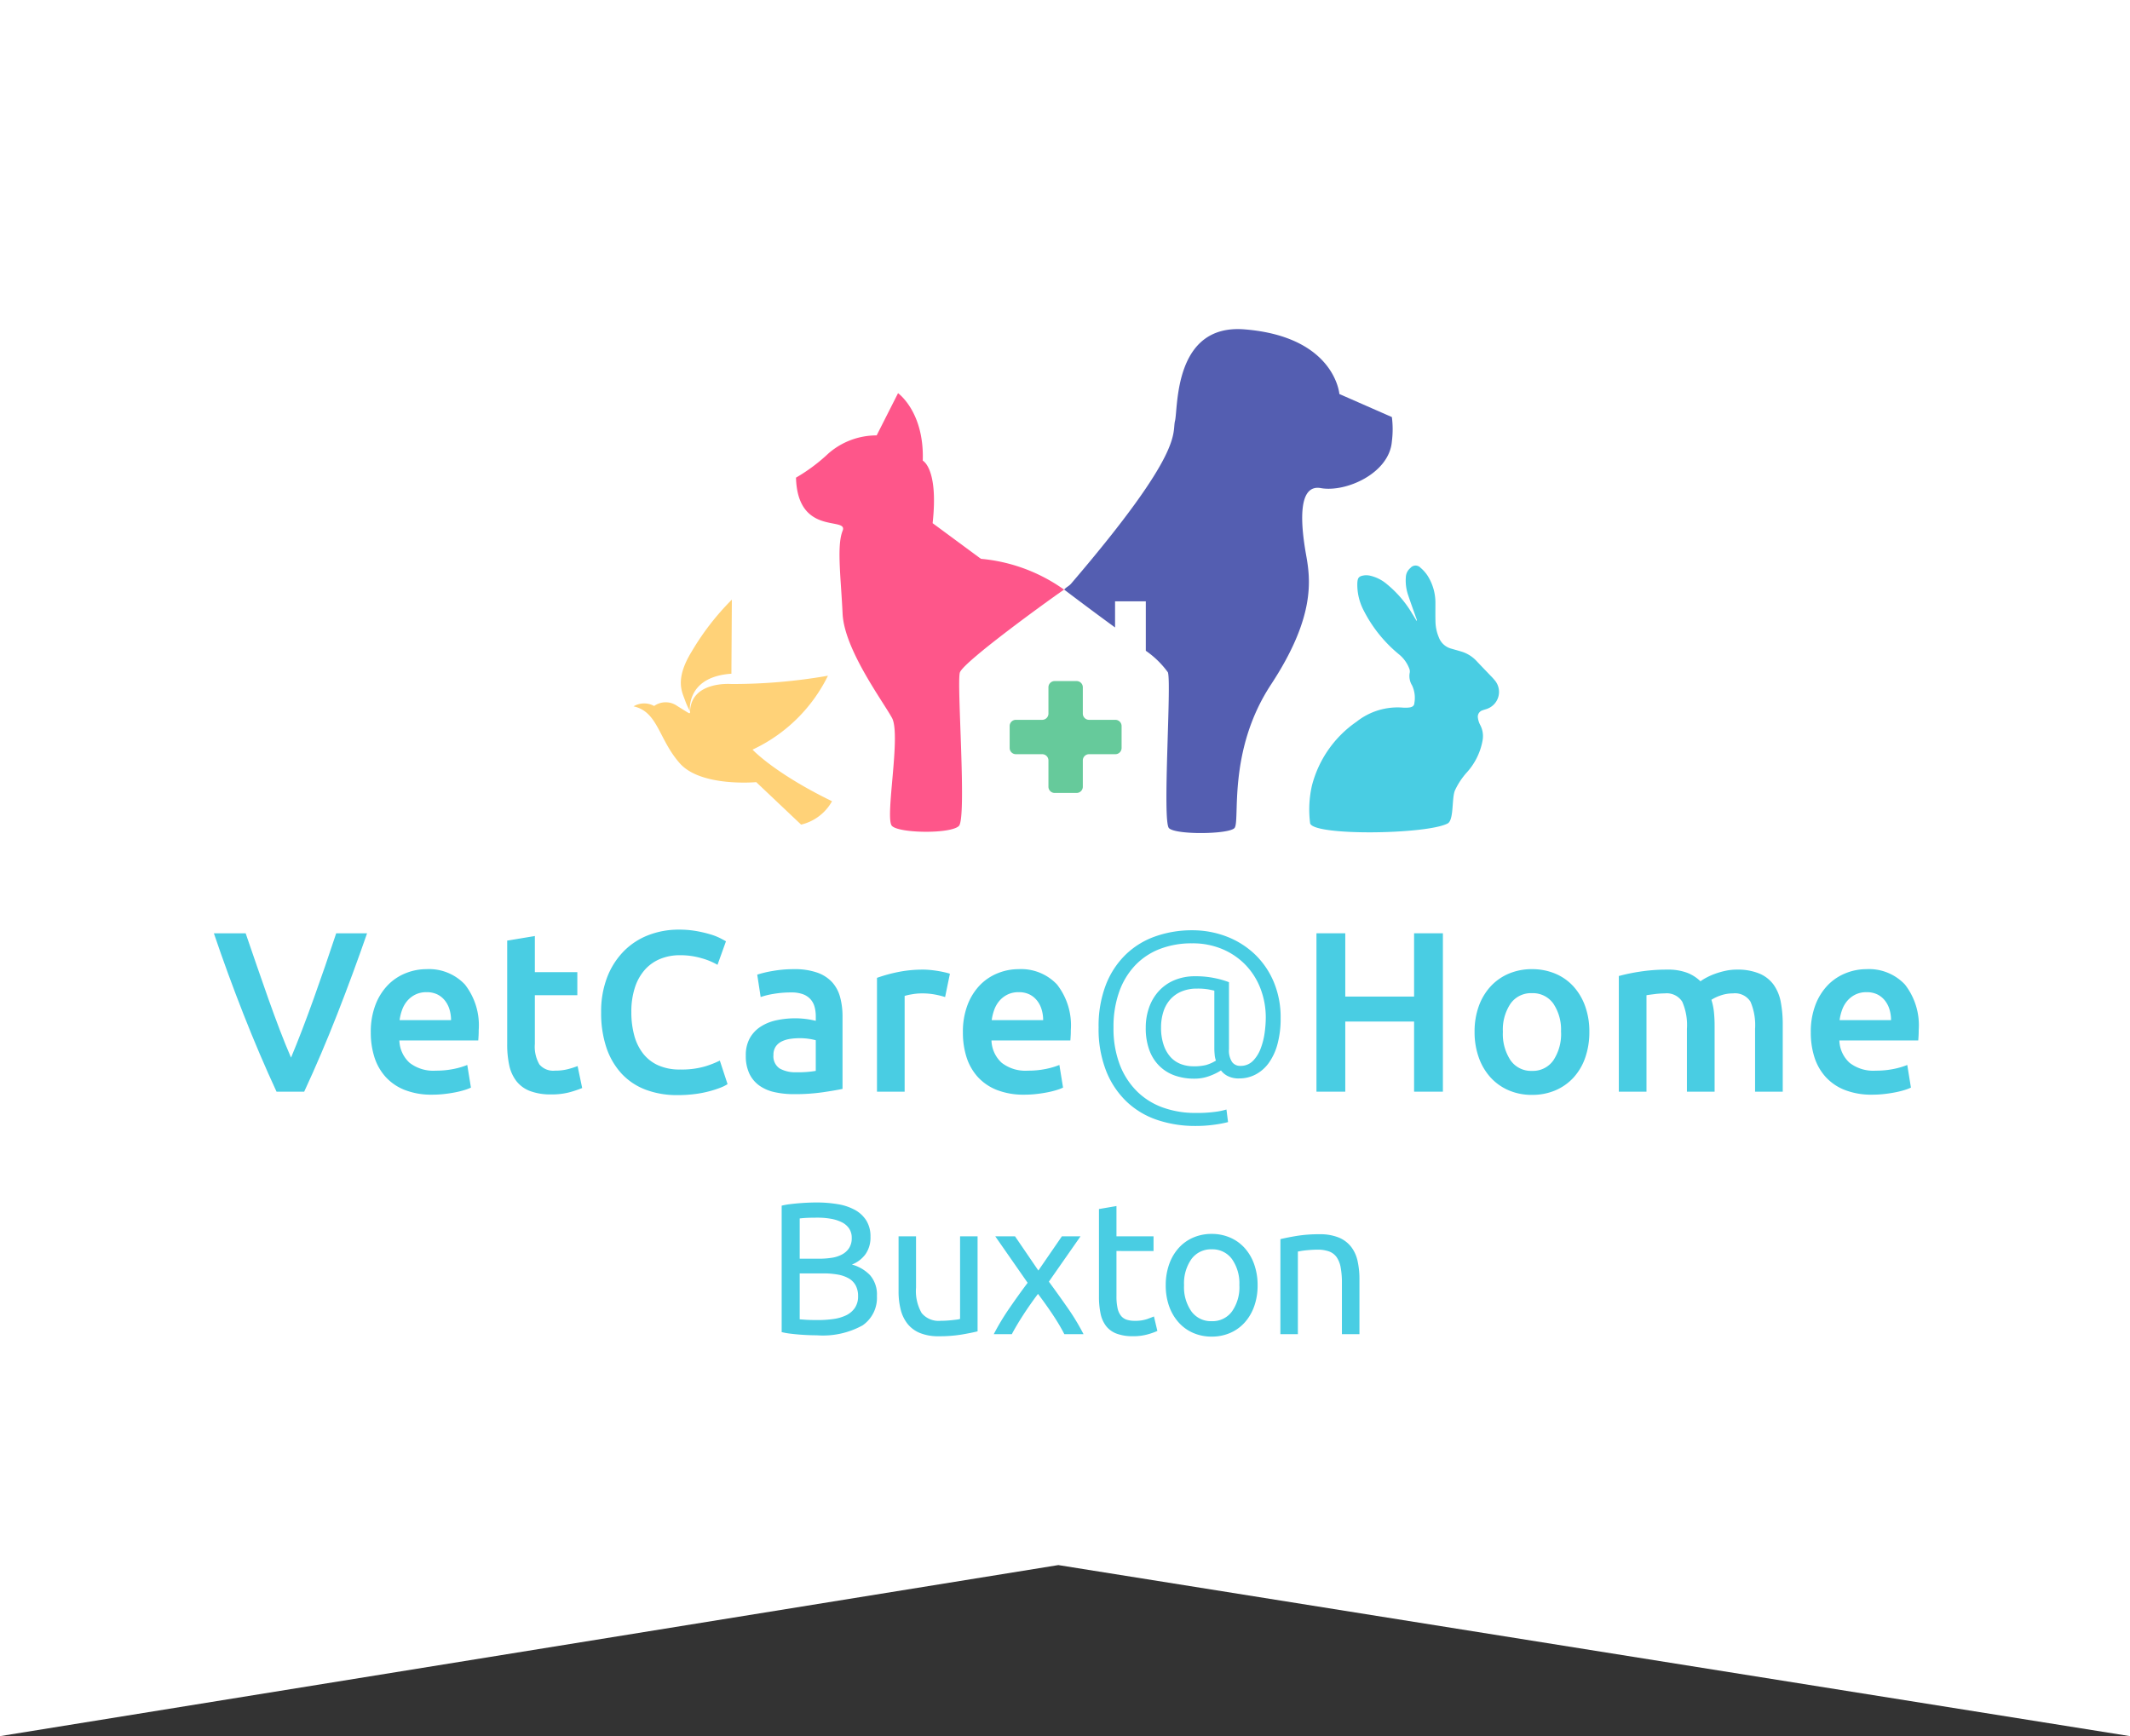
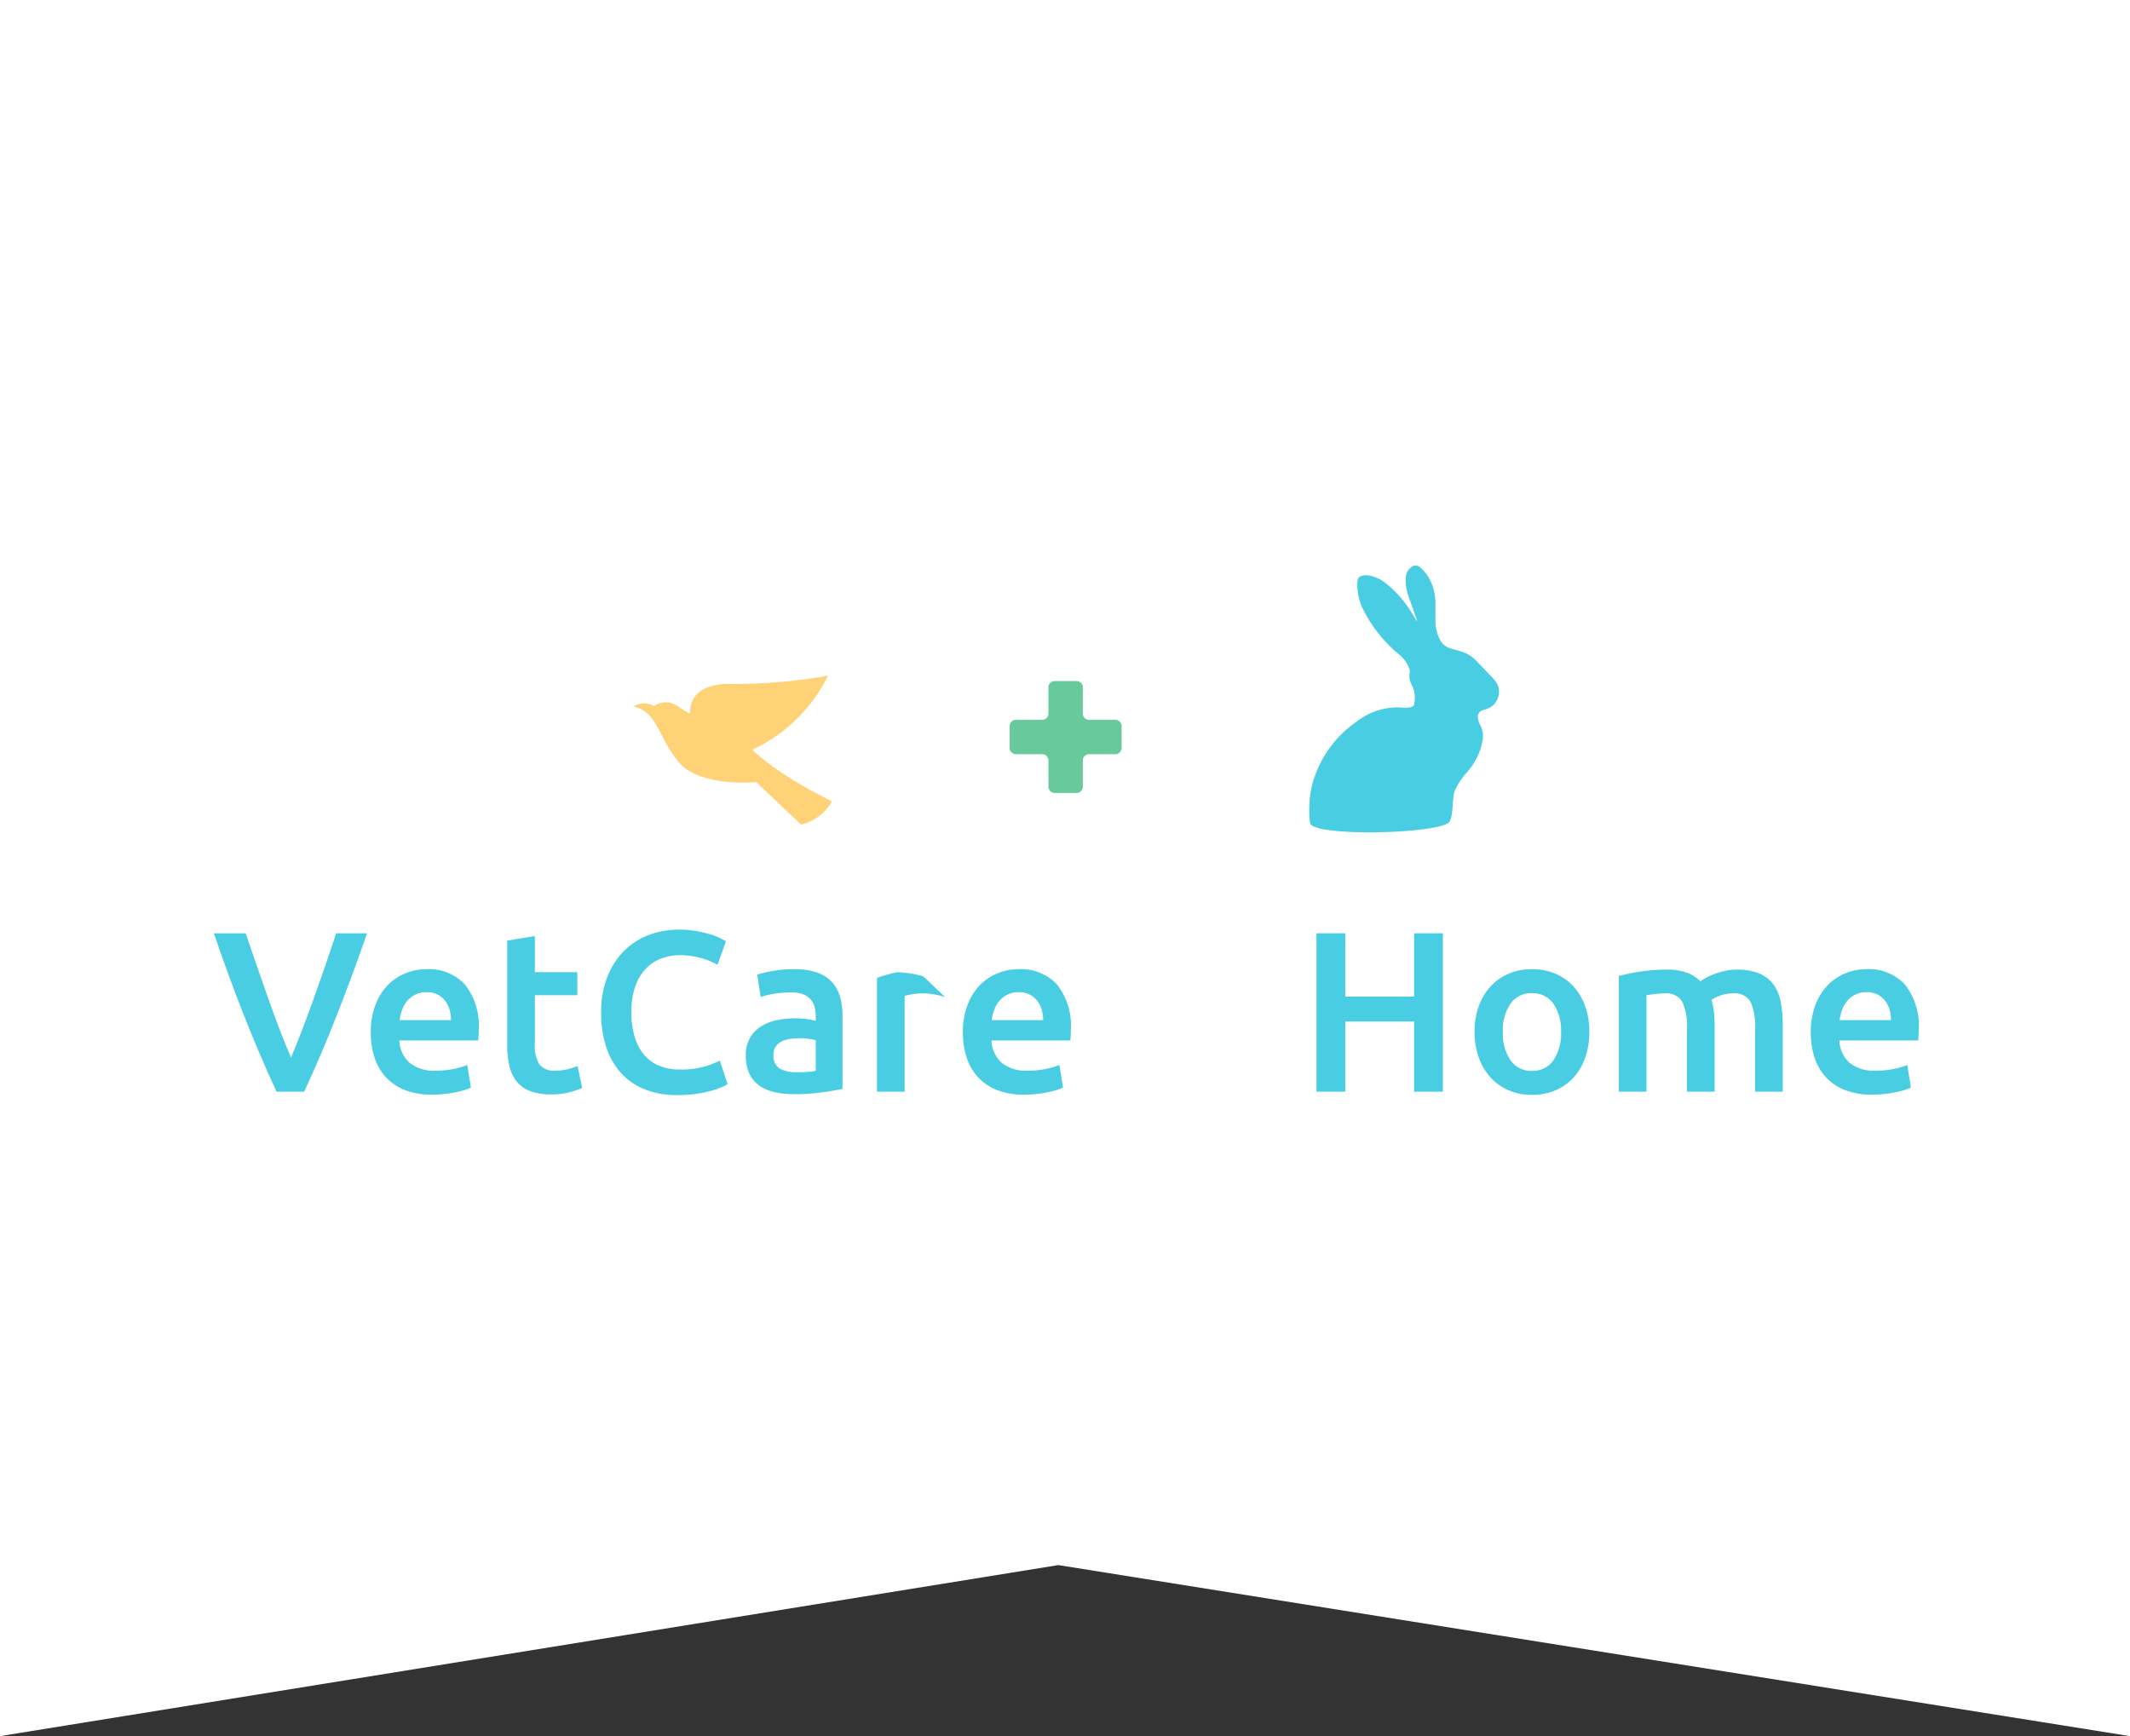
<svg xmlns="http://www.w3.org/2000/svg" width="249" height="203" viewBox="0 0 249 203">
  <rect x="0" y="0" width="249" height="203" fill="#333333" stroke="none" />
  <g id="Group_292" data-name="Group 292" transform="translate(-836 -10)">
    <path id="Path_44" data-name="Path 44" d="M0-10H249V193L123.719,173,0,193Z" transform="translate(836 20)" fill="#fff" />
    <g id="Group_255" data-name="Group 255" transform="translate(0.486)">
      <g id="Group_28" data-name="Group 28" transform="translate(860.514 48.479)">
        <g id="Group_9" data-name="Group 9" transform="translate(93.031 41.155)">
          <path id="Path_25" data-name="Path 25" d="M0,1.454A.728.728,0,0,1,.726.727H3.8A.73.73,0,0,0,4.533,0V-3.078a.729.729,0,0,1,.728-.728H7.825a.73.73,0,0,1,.728.728V0a.73.73,0,0,0,.726.728h3.08a.728.728,0,0,1,.726.727V4.019a.729.729,0,0,1-.726.727H9.279a.728.728,0,0,0-.726.727V8.55a.729.729,0,0,1-.728.727H5.261a.728.728,0,0,1-.728-.727V5.473A.729.729,0,0,0,3.8,4.746H.726A.728.728,0,0,1,0,4.019Z" transform="translate(0 3.806)" fill="#66ca9b" />
        </g>
        <g id="Group_10" data-name="Group 10" transform="translate(99.401)">
-           <path id="Path_26" data-name="Path 26" d="M.23,8.221C13.554-7.344,11.981-9.292,12.357-10.788s-.187-11.378,8.136-10.7c10.565.857,11.079,7.558,11.079,7.558l6.137,2.695a11.129,11.129,0,0,1,0,2.843c-.3,3.749-5.39,5.988-8.308,5.464s-2.233,4.939-1.71,7.858,1.048,7.258-4.117,15.117S20.023,36.105,19.3,36.832s-6.845.8-7.648,0,.323-17.054-.129-18.225a10.64,10.64,0,0,0-2.579-2.515V10.31H5.349v3.056C2.34,11.178-.6,8.938-.6,8.938c.271-.318.549-.386.832-.717" transform="translate(0.602 21.522)" fill="#545eb1" />
-         </g>
+           </g>
        <g id="Group_11" data-name="Group 11" transform="translate(68.053 7.493)">
-           <path id="Path_27" data-name="Path 27" d="M0,2.73A20.489,20.489,0,0,0,3.785-.092,8.545,8.545,0,0,1,9.429-2.209l2.5-4.938S15.01-4.968,14.819.743c0,0,1.859.9,1.153,7.311l5.647,4.168A19.777,19.777,0,0,1,31,15.589c.115.075.228.152.343.232l-.3.206c-1.821,1.262-11.329,8.148-11.877,9.461-.416,1,.822,17.026-.123,17.97s-6.953.869-7.822,0,1.09-10.647,0-12.635-5.58-8.017-5.774-12.188c-.184-3.975-.658-7.6-.088-9.432.026-.087.055-.173.088-.253C6.158,7.219.192,9.656,0,2.73" transform="translate(0 7.147)" fill="#fe568a" />
-         </g>
+           </g>
        <g id="Group_12" data-name="Group 12" transform="translate(128.043 27.65)">
          <path id="Path_28" data-name="Path 28" d="M5.752,4.629c-.173.065-.355.105-.527.174a.779.779,0,0,0-.561.858,2.524,2.524,0,0,0,.267.853,2.768,2.768,0,0,1,.292,1.759,7.56,7.56,0,0,1-1.895,3.846A8.517,8.517,0,0,0,2,14.138c-.419.887-.105,3.492-.871,3.9-2.42,1.281-15.561,1.479-16.072,0a12.605,12.605,0,0,1,.21-4.436A13,13,0,0,1-9.512,6.135a7.72,7.72,0,0,1,5.39-1.643,3.764,3.764,0,0,0,.759-.014c.359-.037.591-.206.6-.509A3.425,3.425,0,0,0-3.026,1.9,2.082,2.082,0,0,1-3.3.392a.857.857,0,0,0-.047-.437A3.968,3.968,0,0,0-4.491-1.68,16.021,16.021,0,0,1-8.666-6.831a6.5,6.5,0,0,1-.763-3.21c.028-.647.167-.836.807-.93a2.025,2.025,0,0,1,.651.029,4.619,4.619,0,0,1,2.012,1.01A13,13,0,0,1-3.012-6.491c.182.286.354.579.531.868a.4.4,0,0,0-.029-.252c-.33-.937-.672-1.868-.987-2.811a5.242,5.242,0,0,1-.258-2.094,1.454,1.454,0,0,1,.531-1.053.782.782,0,0,1,1.179-.033,4.31,4.31,0,0,1,.833.938A5.91,5.91,0,0,1-.3-7.663c0,.724-.012,1.45.01,2.174A5.009,5.009,0,0,0,.1-3.721a2.132,2.132,0,0,0,1.392,1.3c.388.117.779.217,1.165.337a3.994,3.994,0,0,1,1.8,1.072C5.01-.421,5.575.158,6.132.745a7.618,7.618,0,0,1,.574.638,2.1,2.1,0,0,1-.954,3.245" transform="translate(15.059 12.118)" fill="#49cde3" />
        </g>
        <g id="Group_13" data-name="Group 13" transform="translate(54.59 31.634)">
-           <path id="Path_29" data-name="Path 29" d="M.292,3.612c-.086-.22-.337-.645-.575-1.323C-.61,1.361-1.5-.124.505-3.388A30.415,30.415,0,0,1,5.2-9.456L5.147-.794C.3-.459.238,2.838.292,3.612" transform="translate(0.765 9.456)" fill="#ffd278" />
-         </g>
+           </g>
        <g id="Group_14" data-name="Group 14" transform="translate(49.061 40.532)">
          <path id="Path_30" data-name="Path 30" d="M.666.978a2.317,2.317,0,0,1,2.7,0c1.549.963,1.393.894,1.488.793.015-.015.015-.047.007-.086C4.938-1.985,9.69-1.591,9.69-1.591A64.948,64.948,0,0,0,20.984-2.56a18.554,18.554,0,0,1-8.817,8.64s2.528,2.74,9.292,6.034a5.6,5.6,0,0,1-3.614,2.734L12.6,9.882s-6.463.6-8.943-2.211-2.541-6.03-5.4-6.651A2.427,2.427,0,0,1,.666.978" transform="translate(1.744 2.56)" fill="#ffd278" />
        </g>
        <g id="Group_15" data-name="Group 15" transform="translate(0 70.646)">
          <path id="Path_31" data-name="Path 31" d="M2.025,5.119Q.019.789-1.839-3.941T-5.3-13.4h3.716q.643,1.87,1.313,3.821T1.068-5.744Q1.735-3.862,2.407-2.1T3.72,1.136q.616-1.468,1.287-3.22T6.359-5.732q.682-1.9,1.353-3.849T9-13.4h3.61Q10.971-8.671,9.12-3.941T5.258,5.119Z" transform="translate(5.302 13.402)" fill="#49cde3" />
        </g>
        <g id="Group_16" data-name="Group 16" transform="translate(18.346 74.842)">
          <path id="Path_32" data-name="Path 32" d="M0,2.046A8.787,8.787,0,0,1,.547-1.188,6.823,6.823,0,0,1,2-3.5,6.013,6.013,0,0,1,4.089-4.889a6.441,6.441,0,0,1,2.4-.468A5.757,5.757,0,0,1,11-3.566,7.749,7.749,0,0,1,12.615,1.78c0,.178,0,.379-.014.6s-.022.423-.039.6H3.34A3.688,3.688,0,0,0,4.53,5.587a4.515,4.515,0,0,0,3.06.923A10.072,10.072,0,0,0,9.742,6.3a8.837,8.837,0,0,0,1.537-.455l.428,2.646a5.323,5.323,0,0,1-.735.281,10.408,10.408,0,0,1-1.07.267c-.4.08-.833.148-1.3.2a12.248,12.248,0,0,1-1.417.08,8.575,8.575,0,0,1-3.206-.547A5.968,5.968,0,0,1,1.737,7.245a6.268,6.268,0,0,1-1.31-2.3A9.391,9.391,0,0,1,0,2.046M9.381.6a4.265,4.265,0,0,0-.187-1.27,3.073,3.073,0,0,0-.549-1.042,2.587,2.587,0,0,0-.882-.7,2.818,2.818,0,0,0-1.242-.254,2.9,2.9,0,0,0-1.31.281,2.98,2.98,0,0,0-.948.735A3.39,3.39,0,0,0,3.661-.6,5.606,5.606,0,0,0,3.368.6Z" transform="translate(0 5.357)" fill="#49cde3" />
        </g>
        <g id="Group_17" data-name="Group 17" transform="translate(34.291 70.966)">
          <path id="Path_33" data-name="Path 33" d="M0,.148,3.234-.387V3.836H8.2v2.7H3.234v5.692a4.134,4.134,0,0,0,.535,2.406,2.116,2.116,0,0,0,1.817.721,5.933,5.933,0,0,0,1.563-.187,10.162,10.162,0,0,0,1.082-.348l.535,2.566a12.289,12.289,0,0,1-1.469.495,8.04,8.04,0,0,1-2.139.253,6.751,6.751,0,0,1-2.5-.4A3.681,3.681,0,0,1,1.07,16.571,4.6,4.6,0,0,1,.24,14.728,11.464,11.464,0,0,1,0,12.255Z" transform="translate(0 0.387)" fill="#49cde3" />
        </g>
        <g id="Group_18" data-name="Group 18" transform="translate(45.274 70.218)">
          <path id="Path_34" data-name="Path 34" d="M2.467,5.348a10.318,10.318,0,0,1-3.742-.641A7.411,7.411,0,0,1-4.081,2.824,8.447,8.447,0,0,1-5.845-.21a12.684,12.684,0,0,1-.614-4.117,11.124,11.124,0,0,1,.708-4.116,8.909,8.909,0,0,1,1.938-3.033A8.124,8.124,0,0,1-.927-13.359,9.739,9.739,0,0,1,2.627-14a11.429,11.429,0,0,1,2.084.174,14.812,14.812,0,0,1,1.631.388,6.753,6.753,0,0,1,1.15.453q.454.24.641.348L7.144-9.885a7.867,7.867,0,0,0-1.83-.763,8.854,8.854,0,0,0-2.58-.361,6.017,6.017,0,0,0-2.244.415,4.878,4.878,0,0,0-1.8,1.242A5.8,5.8,0,0,0-2.5-7.266a9.05,9.05,0,0,0-.428,2.913,10.282,10.282,0,0,0,.334,2.7A5.963,5.963,0,0,0-1.568.471,4.665,4.665,0,0,0,.2,1.86a6.068,6.068,0,0,0,2.566.495,9.746,9.746,0,0,0,2.913-.361,11.582,11.582,0,0,0,1.737-.681L8.32,4.066a4.608,4.608,0,0,1-.868.427,12.392,12.392,0,0,1-1.3.415,12.8,12.8,0,0,1-1.685.321,15.732,15.732,0,0,1-2,.12" transform="translate(6.459 14.002)" fill="#49cde3" />
        </g>
        <g id="Group_19" data-name="Group 19" transform="translate(62.185 74.842)">
          <path id="Path_35" data-name="Path 35" d="M1.559,0a7.922,7.922,0,0,1,2.7.4A4.3,4.3,0,0,1,6.009,1.523a4.217,4.217,0,0,1,.936,1.751,8.585,8.585,0,0,1,.281,2.258V14q-.748.16-2.258.387a23,23,0,0,1-3.408.228,10.311,10.311,0,0,1-2.3-.24A4.843,4.843,0,0,1-2.517,13.6a3.654,3.654,0,0,1-1.15-1.39A4.821,4.821,0,0,1-4.081,10.1a4.074,4.074,0,0,1,.468-2.032A3.839,3.839,0,0,1-2.344,6.722,5.492,5.492,0,0,1-.485,5.973a10.5,10.5,0,0,1,2.2-.227,10.005,10.005,0,0,1,1.122.066A10.483,10.483,0,0,1,4.1,6.041V5.506a4.216,4.216,0,0,0-.133-1.07,2.23,2.23,0,0,0-.468-.9,2.213,2.213,0,0,0-.882-.6,3.828,3.828,0,0,0-1.376-.214A12.106,12.106,0,0,0-.82,2.887a9.03,9.03,0,0,0-1.524.373l-.4-2.619A12.79,12.79,0,0,1-.954.214,14.054,14.054,0,0,1,1.559,0m.267,12.054a12.08,12.08,0,0,0,2.272-.16V8.311a6.573,6.573,0,0,0-.775-.16A7.333,7.333,0,0,0,2.2,8.071a7.591,7.591,0,0,0-1.082.08,3.4,3.4,0,0,0-.989.294,1.819,1.819,0,0,0-.708.6,1.681,1.681,0,0,0-.268.976,1.712,1.712,0,0,0,.723,1.591,3.715,3.715,0,0,0,1.95.441" transform="translate(4.081)" fill="#49cde3" />
        </g>
        <g id="Group_20" data-name="Group 20" transform="translate(77.521 74.895)">
-           <path id="Path_36" data-name="Path 36" d="M2.2.887A10.451,10.451,0,0,0,1.092.606,8.142,8.142,0,0,0-.552.46,6.575,6.575,0,0,0-1.688.566a7.156,7.156,0,0,0-.842.187v11.2H-5.763V-1.359a17.838,17.838,0,0,1,2.338-.654A14.6,14.6,0,0,1-.311-2.321c.214,0,.463.014.749.04s.569.064.854.108.562.1.829.16.481.12.641.173Z" transform="translate(5.763 2.321)" fill="#49cde3" />
+           <path id="Path_36" data-name="Path 36" d="M2.2.887A10.451,10.451,0,0,0,1.092.606,8.142,8.142,0,0,0-.552.46,6.575,6.575,0,0,0-1.688.566a7.156,7.156,0,0,0-.842.187v11.2H-5.763V-1.359a17.838,17.838,0,0,1,2.338-.654c.214,0,.463.014.749.04s.569.064.854.108.562.1.829.16.481.12.641.173Z" transform="translate(5.763 2.321)" fill="#49cde3" />
        </g>
        <g id="Group_21" data-name="Group 21" transform="translate(87.565 74.842)">
          <path id="Path_37" data-name="Path 37" d="M0,2.046A8.787,8.787,0,0,1,.547-1.188,6.823,6.823,0,0,1,2-3.5,6.013,6.013,0,0,1,4.089-4.889a6.441,6.441,0,0,1,2.4-.468A5.757,5.757,0,0,1,11-3.566,7.749,7.749,0,0,1,12.615,1.78c0,.178,0,.379-.014.6s-.022.423-.039.6H3.34A3.688,3.688,0,0,0,4.53,5.587a4.515,4.515,0,0,0,3.06.923A10.072,10.072,0,0,0,9.742,6.3a8.837,8.837,0,0,0,1.537-.455l.428,2.646a5.323,5.323,0,0,1-.735.281,10.408,10.408,0,0,1-1.07.267c-.4.08-.833.148-1.3.2a12.248,12.248,0,0,1-1.417.08,8.575,8.575,0,0,1-3.206-.547A5.979,5.979,0,0,1,1.737,7.245a6.268,6.268,0,0,1-1.31-2.3A9.391,9.391,0,0,1,0,2.046M9.381.6a4.265,4.265,0,0,0-.187-1.27,3.073,3.073,0,0,0-.549-1.042,2.587,2.587,0,0,0-.882-.7,2.818,2.818,0,0,0-1.242-.254,2.9,2.9,0,0,0-1.31.281,2.98,2.98,0,0,0-.948.735A3.39,3.39,0,0,0,3.661-.6,5.606,5.606,0,0,0,3.368.6Z" transform="translate(0 5.357)" fill="#49cde3" />
        </g>
        <g id="Group_22" data-name="Group 22" transform="translate(103.434 70.299)">
-           <path id="Path_38" data-name="Path 38" d="M4.543,4.787a2.787,2.787,0,0,1-1.376-.294,2.247,2.247,0,0,1-.761-.641,6.888,6.888,0,0,1-1.31.641,4.987,4.987,0,0,1-1.817.321A6.783,6.783,0,0,1-2.98,4.452a4.865,4.865,0,0,1-1.791-1.1A5.006,5.006,0,0,1-5.96,1.5a7.392,7.392,0,0,1-.428-2.645A7.005,7.005,0,0,1-6-3.5,5.576,5.576,0,0,1-4.878-5.409,5.156,5.156,0,0,1-3.06-6.692,6.168,6.168,0,0,1-.588-7.16a10.726,10.726,0,0,1,2.312.228,10.277,10.277,0,0,1,1.617.467v7.83a2.429,2.429,0,0,0,.361,1.5,1.15,1.15,0,0,0,.948.455,2.008,2.008,0,0,0,1.484-.575A4.073,4.073,0,0,0,7.042,1.3,8.29,8.29,0,0,0,7.51-.545a13.3,13.3,0,0,0,.133-1.777,9.429,9.429,0,0,0-.587-3.314A8.231,8.231,0,0,0,5.359-8.4a8.178,8.178,0,0,0-2.713-1.9,8.9,8.9,0,0,0-3.635-.709,10.278,10.278,0,0,0-3.742.655A7.907,7.907,0,0,0-7.617-8.443,8.7,8.7,0,0,0-9.488-5.355a12.129,12.129,0,0,0-.669,4.182,11.864,11.864,0,0,0,.735,4.357A8.844,8.844,0,0,0-7.4,6.31,8.277,8.277,0,0,0-4.371,8.195a11.157,11.157,0,0,0,3.782.627,15.86,15.86,0,0,0,2.445-.146,8,8,0,0,0,1.19-.254l.187,1.47a13.165,13.165,0,0,1-1.523.294,15.591,15.591,0,0,1-2.3.159,13.848,13.848,0,0,1-4.384-.681,9.661,9.661,0,0,1-3.595-2.11A10.086,10.086,0,0,1-11,3.958a13.377,13.377,0,0,1-.9-5.131,13.39,13.39,0,0,1,.855-5A9.937,9.937,0,0,1-8.7-9.725a9.486,9.486,0,0,1,3.476-2.112,12.767,12.767,0,0,1,4.236-.7,11.151,11.151,0,0,1,4.022.721,9.956,9.956,0,0,1,3.3,2.058A9.6,9.6,0,0,1,8.565-6.519a10.651,10.651,0,0,1,.815,4.25A11.319,11.319,0,0,1,9.007.792,6.752,6.752,0,0,1,7.977,3,4.436,4.436,0,0,1,6.441,4.332a4.068,4.068,0,0,1-1.9.455M-.829,3.37a5.988,5.988,0,0,0,1.47-.146A4.48,4.48,0,0,0,1.817,2.7,2.536,2.536,0,0,1,1.67,2.02c-.026-.275-.04-.511-.04-.708V-5.476c-.142-.036-.375-.084-.7-.148A7.413,7.413,0,0,0-.4-5.716a4.587,4.587,0,0,0-1.8.333,3.639,3.639,0,0,0-1.323.936A3.93,3.93,0,0,0-4.33-3,6.027,6.027,0,0,0-4.6-1.174,6.253,6.253,0,0,0-4.3.858a4.016,4.016,0,0,0,.8,1.417A3.106,3.106,0,0,0-2.3,3.1a4.057,4.057,0,0,0,1.47.267" transform="translate(11.894 12.532)" fill="#49cde3" />
-         </g>
+           </g>
        <path id="Path_40" data-name="Path 40" d="M3.154,0H6.522V18.521H3.154v-8.2H-4.89v8.2H-8.258V0H-4.89V7.4H3.154Z" transform="translate(137.155 70.646)" fill="#49cde3" />
        <g id="Group_25" data-name="Group 25" transform="translate(147.381 74.842)">
          <path id="Path_41" data-name="Path 41" d="M3.708,2.024a9.017,9.017,0,0,1-.481,3.02A6.688,6.688,0,0,1,1.865,7.37a6.137,6.137,0,0,1-2.125,1.5A6.854,6.854,0,0,1-3,9.4a6.765,6.765,0,0,1-2.727-.535,6.174,6.174,0,0,1-2.112-1.5A6.843,6.843,0,0,1-9.213,5.044a8.777,8.777,0,0,1-.495-3.02A8.677,8.677,0,0,1-9.213-.983,6.74,6.74,0,0,1-7.824-3.294,6.145,6.145,0,0,1-5.7-4.778,6.85,6.85,0,0,1-3-5.3a6.958,6.958,0,0,1,2.713.521A5.976,5.976,0,0,1,1.837-3.294,6.868,6.868,0,0,1,3.213-.983a8.677,8.677,0,0,1,.495,3.007m-3.314,0a5.449,5.449,0,0,0-.9-3.3A2.924,2.924,0,0,0-3-2.492,2.924,2.924,0,0,0-5.5-1.276a5.449,5.449,0,0,0-.9,3.3,5.559,5.559,0,0,0,.9,3.34A2.912,2.912,0,0,0-3,6.594,2.912,2.912,0,0,0-.5,5.364a5.559,5.559,0,0,0,.9-3.34" transform="translate(9.708 5.299)" fill="#49cde3" />
        </g>
        <g id="Group_26" data-name="Group 26" transform="translate(164.242 74.895)">
          <path id="Path_42" data-name="Path 42" d="M2.2,1.913a6.819,6.819,0,0,0-.547-3.167A2.139,2.139,0,0,0-.391-2.228a9.717,9.717,0,0,0-1.176.079q-.641.081-.962.134V9.263H-5.763V-4.26a21.5,21.5,0,0,1,2.445-.509,20.316,20.316,0,0,1,3.194-.24,6.372,6.372,0,0,1,2.366.375,4.576,4.576,0,0,1,1.537.989A6.169,6.169,0,0,1,4.526-4.1a7.731,7.731,0,0,1,1.016-.441,9.344,9.344,0,0,1,1.19-.334A6.034,6.034,0,0,1,8-5.009a6.65,6.65,0,0,1,2.685.468,3.94,3.94,0,0,1,1.657,1.309A5.1,5.1,0,0,1,13.173-1.2,13.986,13.986,0,0,1,13.4,1.406V9.263H10.166V1.913a6.958,6.958,0,0,0-.535-3.167,2.133,2.133,0,0,0-2.058-.974,4.271,4.271,0,0,0-1.47.253,4.838,4.838,0,0,0-1.042.495A7.168,7.168,0,0,1,5.355-.064a14.97,14.97,0,0,1,.08,1.6V9.263H2.2Z" transform="translate(5.763 5.009)" fill="#49cde3" />
        </g>
        <g id="Group_27" data-name="Group 27" transform="translate(186.684 74.842)">
          <path id="Path_43" data-name="Path 43" d="M0,2.046A8.787,8.787,0,0,1,.547-1.188,6.8,6.8,0,0,1,2-3.5,6.013,6.013,0,0,1,4.089-4.889a6.441,6.441,0,0,1,2.4-.468A5.757,5.757,0,0,1,11-3.566,7.749,7.749,0,0,1,12.615,1.78c0,.178,0,.379-.014.6s-.022.423-.04.6H3.34A3.682,3.682,0,0,0,4.53,5.587a4.515,4.515,0,0,0,3.06.923A10.082,10.082,0,0,0,9.742,6.3a8.837,8.837,0,0,0,1.537-.455l.427,2.646a5.225,5.225,0,0,1-.734.281,10.408,10.408,0,0,1-1.07.267c-.4.08-.833.148-1.3.2a12.248,12.248,0,0,1-1.417.08,8.575,8.575,0,0,1-3.206-.547A5.968,5.968,0,0,1,1.737,7.245a6.248,6.248,0,0,1-1.31-2.3A9.391,9.391,0,0,1,0,2.046M9.381.6a4.265,4.265,0,0,0-.187-1.27,3.073,3.073,0,0,0-.549-1.042,2.6,2.6,0,0,0-.882-.7,2.818,2.818,0,0,0-1.242-.254,2.9,2.9,0,0,0-1.31.281,2.98,2.98,0,0,0-.948.735A3.336,3.336,0,0,0,3.661-.6,5.606,5.606,0,0,0,3.368.6Z" transform="translate(0 5.357)" fill="#49cde3" />
        </g>
      </g>
-       <path id="Path_373" data-name="Path 373" d="M6.006.132q-.462,0-1-.022T3.927.044Q3.388,0,2.86-.066a8.193,8.193,0,0,1-.968-.176V-15.026A8.193,8.193,0,0,1,2.86-15.2q.528-.066,1.067-.11t1.067-.066q.528-.022.99-.022a14.655,14.655,0,0,1,2.475.2,6.246,6.246,0,0,1,2,.671,3.625,3.625,0,0,1,1.331,1.243,3.488,3.488,0,0,1,.484,1.892,3.369,3.369,0,0,1-.594,2.057A3.571,3.571,0,0,1,10.1-8.14a4.6,4.6,0,0,1,2.134,1.254,3.436,3.436,0,0,1,.792,2.42,3.9,3.9,0,0,1-1.683,3.443A9.614,9.614,0,0,1,6.006.132ZM4-7.106v5.368q.242.022.572.044.286.022.671.033t.891.011a12.683,12.683,0,0,0,1.793-.121A5.045,5.045,0,0,0,9.416-2.2a2.6,2.6,0,0,0,1.023-.858,2.36,2.36,0,0,0,.385-1.386,2.581,2.581,0,0,0-.286-1.265,2.124,2.124,0,0,0-.825-.825,3.969,3.969,0,0,0-1.287-.44,9.665,9.665,0,0,0-1.672-.132ZM4-8.822H6.248a9.693,9.693,0,0,0,1.5-.11,3.68,3.68,0,0,0,1.221-.4,2.228,2.228,0,0,0,.814-.748,2.117,2.117,0,0,0,.3-1.166,1.924,1.924,0,0,0-.308-1.111,2.225,2.225,0,0,0-.847-.726,4.578,4.578,0,0,0-1.265-.407,8.6,8.6,0,0,0-1.54-.132q-.814,0-1.276.022T4-13.53ZM24.794-.33q-.7.176-1.859.374a15.977,15.977,0,0,1-2.673.2A5.665,5.665,0,0,1,18.04-.143a3.588,3.588,0,0,1-1.452-1.089A4.421,4.421,0,0,1,15.8-2.893a8.661,8.661,0,0,1-.242-2.123V-11.44H17.6v5.984a5.188,5.188,0,0,0,.66,2.992,2.571,2.571,0,0,0,2.222.9q.33,0,.682-.022t.66-.055q.308-.033.561-.066a1.65,1.65,0,0,0,.363-.077V-11.44h2.046ZM34.936,0q-.242-.484-.594-1.078T33.572-2.3q-.418-.627-.858-1.243t-.858-1.166q-.418.55-.858,1.177t-.847,1.254q-.407.627-.759,1.221T28.8,0H26.686a28.018,28.018,0,0,1,1.837-3.047Q29.59-4.6,30.646-6.006L26.862-11.44h2.31l2.728,4,2.75-4h2.178l-3.7,5.3q1.056,1.43,2.167,3.025A26.247,26.247,0,0,1,37.18,0ZM41.03-11.44h4.334v1.716H41.03v5.28a6.346,6.346,0,0,0,.132,1.419,2.132,2.132,0,0,0,.4.88,1.425,1.425,0,0,0,.66.451,2.925,2.925,0,0,0,.924.132,4.346,4.346,0,0,0,1.485-.209q.561-.209.781-.3l.4,1.694a7.6,7.6,0,0,1-1.078.385,6.13,6.13,0,0,1-1.76.231,5.335,5.335,0,0,1-1.925-.3A2.8,2.8,0,0,1,39.82-.946a3.568,3.568,0,0,1-.649-1.463,9.644,9.644,0,0,1-.187-2.013V-14.63l2.046-.352Zm16.5,5.72a7.237,7.237,0,0,1-.4,2.464,5.635,5.635,0,0,1-1.111,1.892A4.887,4.887,0,0,1,54.318-.143a5.364,5.364,0,0,1-2.156.429,5.364,5.364,0,0,1-2.156-.429,4.887,4.887,0,0,1-1.7-1.221A5.635,5.635,0,0,1,47.19-3.256a7.237,7.237,0,0,1-.4-2.464,7.262,7.262,0,0,1,.4-2.453,5.615,5.615,0,0,1,1.111-1.9,4.887,4.887,0,0,1,1.7-1.221,5.364,5.364,0,0,1,2.156-.429,5.364,5.364,0,0,1,2.156.429,4.887,4.887,0,0,1,1.705,1.221,5.615,5.615,0,0,1,1.111,1.9A7.263,7.263,0,0,1,57.53-5.72Zm-2.134,0a4.922,4.922,0,0,0-.869-3.069,2.821,2.821,0,0,0-2.365-1.133A2.821,2.821,0,0,0,49.8-8.789a4.922,4.922,0,0,0-.869,3.069A4.922,4.922,0,0,0,49.8-2.651a2.821,2.821,0,0,0,2.365,1.133,2.821,2.821,0,0,0,2.365-1.133A4.922,4.922,0,0,0,55.4-5.72Zm4.8-5.39q.7-.176,1.87-.374a16.179,16.179,0,0,1,2.684-.2,5.8,5.8,0,0,1,2.266.385,3.544,3.544,0,0,1,1.441,1.078,4.169,4.169,0,0,1,.759,1.661,9.637,9.637,0,0,1,.22,2.134V0H67.386V-5.984a9.767,9.767,0,0,0-.143-1.8A3.05,3.05,0,0,0,66.77-9a1.872,1.872,0,0,0-.88-.671,3.866,3.866,0,0,0-1.364-.209q-.33,0-.682.022t-.671.055q-.319.033-.572.077t-.363.066V0H60.192Z" transform="translate(925 166)" fill="#49cde3" />
    </g>
  </g>
</svg>